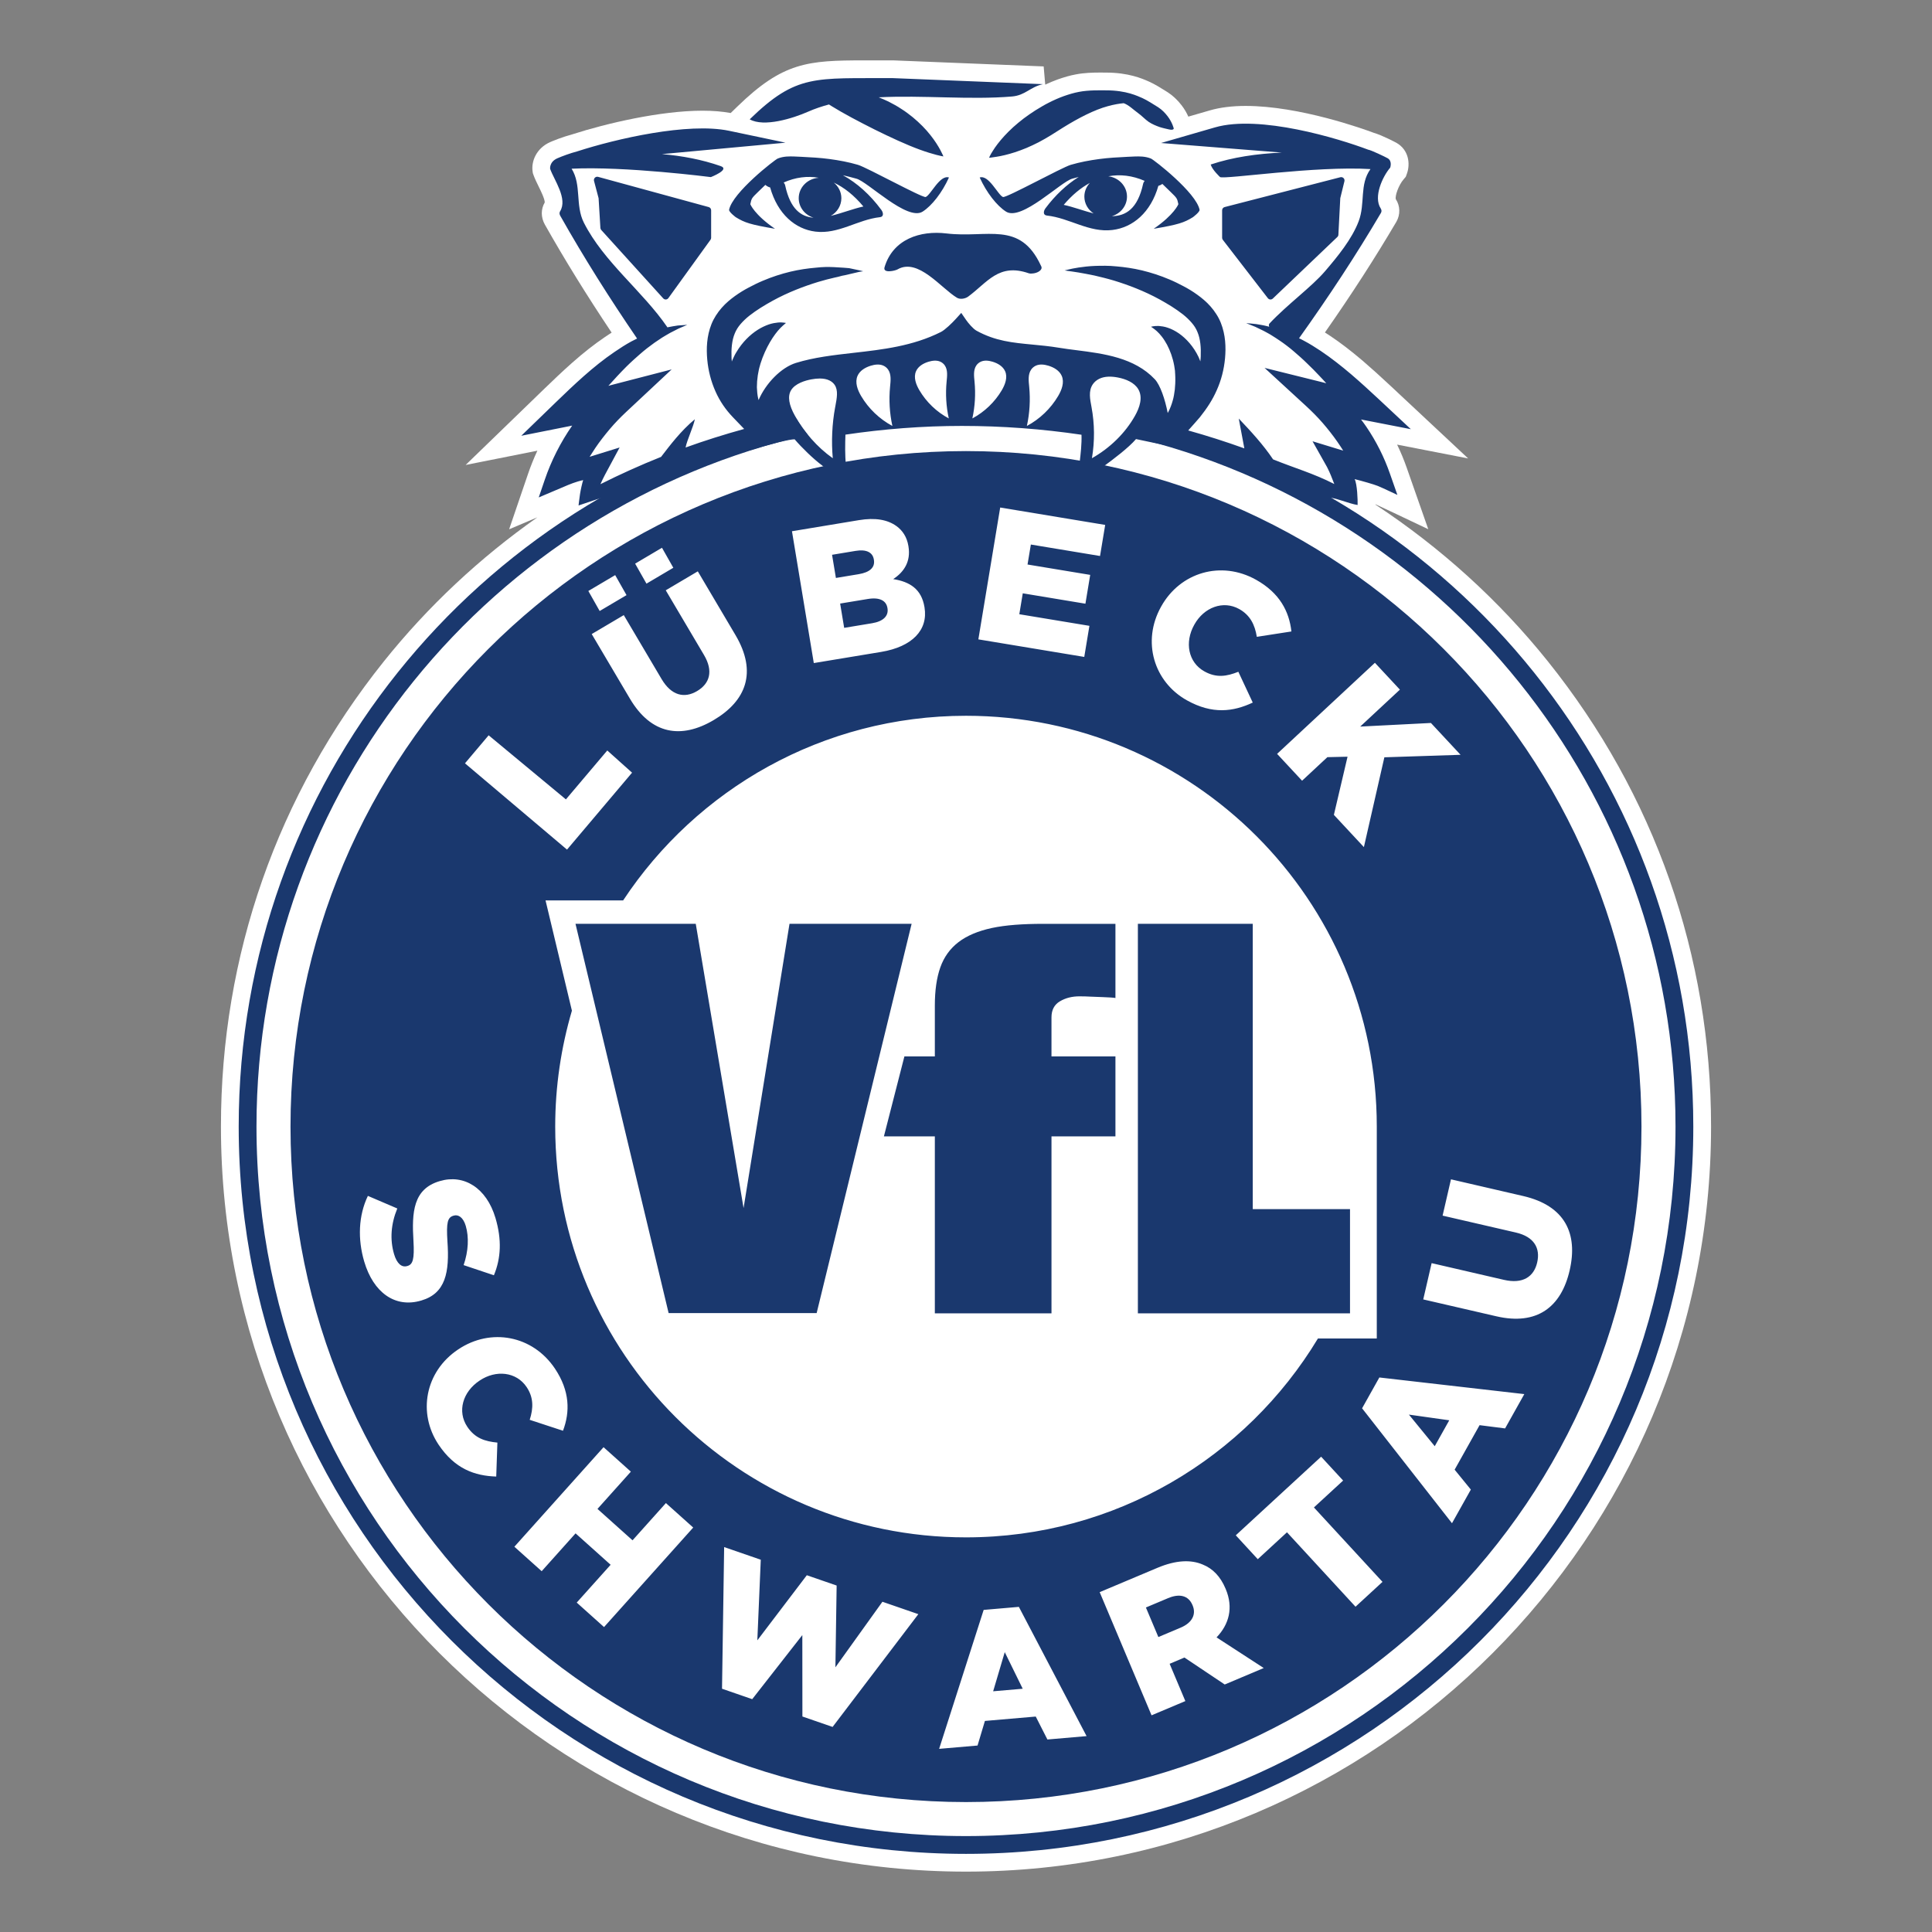
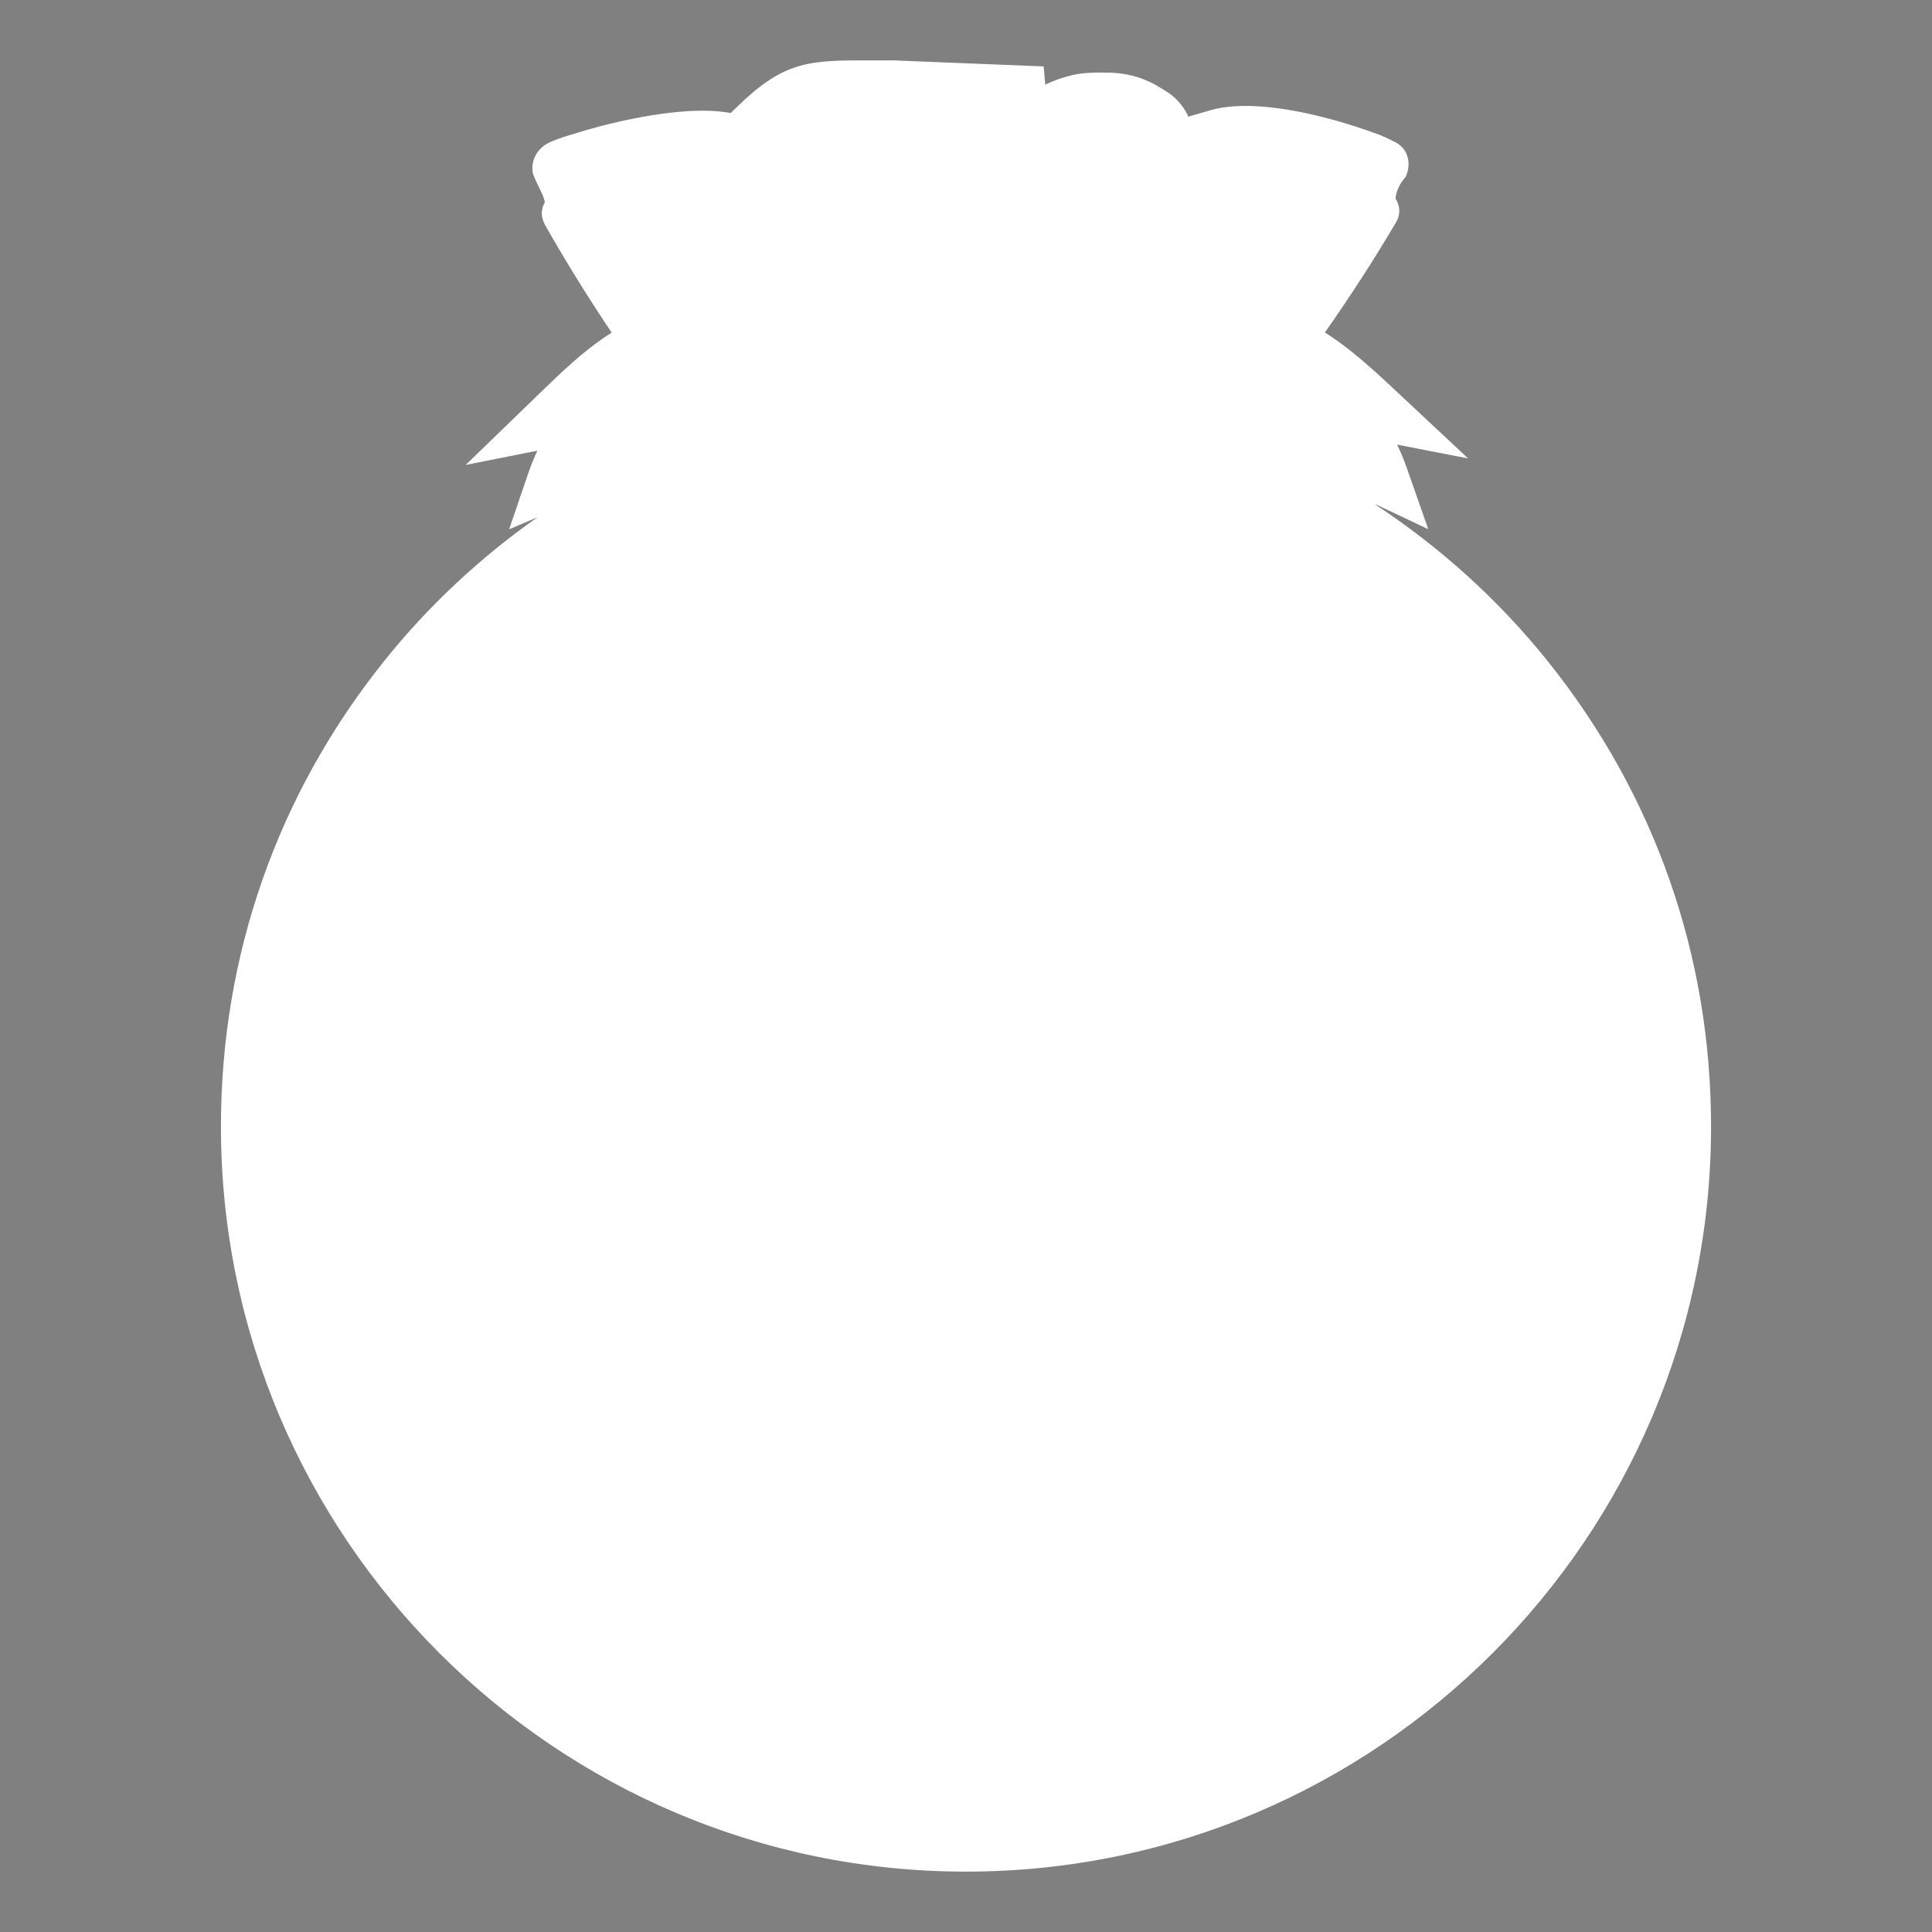
<svg xmlns="http://www.w3.org/2000/svg" version="1.1" id="svg2" x="0px" y="0px" width="320px" height="320px" viewBox="0 0 320 320" xml:space="preserve">
  <rect x="0" y="0" width="320" height="320" fill="#808080" stroke="none" />
  <g>
    <g>
      <g>
        <path fill="#FFFFFF" d="M256.39,109.558c-8.125-10.146-17.818-18.891-28.578-25.978c0.001-0.027,0.002-0.048,0.002-0.056     c0.679,0.31,1.677,0.776,2.385,1.111l6.367,3.019l-3.58-10.212c-0.454-1.298-0.984-2.566-1.58-3.8l11.766,2.291l-12.806-11.975     c-1.771-1.656-3.252-2.991-4.675-4.215c-1.96-1.661-3.648-2.952-5.324-4.078c-0.29-0.19-0.597-0.391-0.919-0.596     c4.393-6.28,8.276-12.296,11.823-18.316c0.696-1.191,0.652-2.661-0.083-3.765c-0.15-0.493,0.423-2.271,1.304-3.297l0.349-0.41     l0.185-0.507c0.593-1.639,0.311-3.938-1.711-5.106c-0.024-0.015-2.318-1.248-3.773-1.668c-1.67-0.625-12.271-4.455-21.222-4.455     c-2.233,0-4.224,0.247-5.902,0.732l-3.593,1.039c-0.238-0.541-0.589-1.189-1.091-1.844c-0.683-0.895-1.457-1.628-2.367-2.218     l-0.37-0.229c-0.781-0.488-1.759-1.098-2.643-1.491l-0.201-0.088c-0.973-0.426-3.248-1.423-6.956-1.423l-0.987-0.007     c-1.068,0-2.653,0.034-4.032,0.311c-0.906,0.166-1.849,0.43-2.992,0.833c-0.705,0.256-1.403,0.548-2.062,0.86l-0.261-3.019     l-24.869-1c0,0-1.452,0.001-2.073,0.001L143.116,10c-9.333,0-13.422,0.293-20.993,7.654l-1.098,1.068     c-1.367-0.257-2.937-0.387-4.671-0.387c-6.956,0-15.933,2.101-21.544,3.91c-1.728,0.466-3.215,1.088-3.634,1.269     c-2.383,1.031-3.206,3.262-2.958,4.899l0.042,0.279l0.094,0.266c0.22,0.621,0.523,1.239,0.844,1.892     c0.346,0.699,1.05,2.133,1.028,2.684c-0.655,1.11-0.651,2.471,0.02,3.665c3.315,5.868,6.95,11.746,11.059,17.889     c-0.402,0.258-0.788,0.517-1.16,0.771c-1.726,1.168-3.436,2.512-5.388,4.235c-1.653,1.464-3.248,2.991-4.726,4.422L77.125,77.012     l11.881-2.364c-0.588,1.262-1.106,2.553-1.555,3.868l-3.123,9.152l4.684-1.986c-9.518,6.694-18.123,14.725-25.453,23.89     c-17.64,22.062-26.964,48.694-26.964,77.021C36.595,254.641,91.954,310,159.999,310c68.047,0,123.406-55.359,123.406-123.406     C283.405,158.265,274.064,131.626,256.39,109.558z" />
      </g>
    </g>
    <g>
      <g>
-         <path fill="#1A386E" d="M240.042,235.245l-6.683-0.942l4.279,5.234L240.042,235.245z M193.465,264.706l-3.667,1.544l2.063,4.896     l3.696-1.558c1.9-0.801,2.606-2.196,1.979-3.682l-0.025-0.058C196.835,264.244,195.338,263.914,193.465,264.706 M166.419,273.647     l-1.922,6.483l4.897-0.422L166.419,273.647z M144.745,92.728l-0.01-0.063c-0.196-1.183-1.235-1.718-3.027-1.42l-3.893,0.646     l0.637,3.836l3.767-0.624C144.042,94.8,144.959,94.007,144.745,92.728 M146.996,100.752l-0.011-0.062     c-0.197-1.184-1.253-1.811-3.26-1.478l-4.571,0.756l0.668,4.024l4.632-0.767C146.277,102.923,147.206,102.033,146.996,100.752      M259.984,210.415c-1.399,6.068-5.396,9.165-12.144,7.605l-12.106-2.795l1.389-6.01l11.984,2.77     c3.11,0.716,4.949-0.499,5.498-2.879c0.549-2.377-0.508-4.26-3.528-4.959l-12.137-2.801l1.387-6.012l11.953,2.764     C259.243,199.707,261.385,204.346,259.984,210.415 M241.915,125.019l-12.62,0.414l-3.392,14.875l-4.97-5.341l2.263-9.634     l-3.341,0.077l-4.189,3.901l-4.139-4.446l16.202-15.085l4.139,4.446l-6.575,6.118l11.713-0.597L241.915,125.019z M213.898,104.59     l-5.729,0.889c-0.322-1.991-1.09-3.578-2.915-4.601c-2.679-1.497-5.847-0.261-7.421,2.555l-0.031,0.056     c-1.619,2.898-1.001,6.217,1.677,7.711c1.995,1.118,3.697,0.837,5.63,0.066l2.386,5.103c-3.208,1.505-6.672,1.993-10.91-0.376     c-5.463-3.052-7.501-9.737-4.276-15.505l0.031-0.056c3.146-5.629,9.905-7.647,15.696-4.409     C211.945,98.208,213.53,101.27,213.898,104.59 M183.054,86.942L182.2,92.09l-11.457-1.898l-0.551,3.308l10.38,1.719l-0.792,4.773     l-10.376-1.721l-0.574,3.464l11.612,1.923l-0.854,5.149l-17.541-2.908l3.617-21.838L183.054,86.942z M159.999,118.555     c37.578,0,68.04,30.461,68.04,68.039v35.104h-9.748c-11.909,19.736-33.556,32.938-58.292,32.938     c-37.576,0-68.039-30.462-68.039-68.041c0-6.669,0.978-13.107,2.766-19.196l-4.367-18.26h12.849     C115.382,130.717,136.267,118.555,159.999,118.555 M145.94,107.979l-11.149,1.846l-3.617-21.835l11.086-1.837     c2.718-0.45,4.748-0.082,6.227,0.987c1.008,0.73,1.725,1.799,1.972,3.295l0.01,0.061c0.419,2.528-0.754,4.261-2.529,5.42     c2.77,0.438,4.686,1.66,5.179,4.624l0.01,0.062C153.747,104.347,151.099,107.122,145.94,107.979 M118.212,119.266     c-5.361,3.169-10.355,2.414-13.88-3.549l-6.325-10.697l5.31-3.138l6.26,10.587c1.625,2.751,3.771,3.243,5.874,1.999     c2.104-1.239,2.734-3.303,1.158-5.972l-6.34-10.725l5.309-3.139l6.245,10.562C125.459,111.346,123.576,116.097,118.212,119.266      M111.523,94.041l-4.447,2.629l-1.878-3.315l4.447-2.629L111.523,94.041z M103.773,98.572l-4.448,2.629l-1.877-3.316l4.445-2.628     L103.773,98.572z M93.731,132.403l6.853-8.101l4.105,3.676l-10.773,12.744l-16.902-14.291l3.921-4.642L93.731,132.403z      M82.069,201.748c1.057,3.568,0.912,6.649-0.263,9.477l-5.015-1.682c0.796-2.324,0.902-4.64,0.351-6.503     c-0.418-1.41-1.228-1.919-1.986-1.697l-0.061,0.019c-0.97,0.288-1.182,1.132-0.987,4.24c0.37,5.149-0.319,8.617-4.292,9.793     l-0.06,0.018c-4.336,1.283-7.917-1.346-9.427-6.449c-1.1-3.721-0.966-7.614,0.604-10.888l4.871,2.085     c-1.055,2.563-1.25,5.135-0.532,7.567c0.463,1.562,1.257,2.241,2.167,1.97l0.06-0.016c0.878-0.264,1.16-1.097,0.983-4.142     c-0.293-4.78-0.041-8.609,4.325-9.903l0.062-0.018C76.811,194.453,80.575,196.705,82.069,201.748 M75.873,223.518l0.053-0.034     c5.36-3.584,12.299-2.316,15.99,3.2c2.488,3.723,2.513,7.17,1.332,10.294l-5.511-1.81c0.617-1.921,0.659-3.681-0.508-5.423     c-1.707-2.549-5.088-2.886-7.769-1.091l-0.053,0.035c-2.759,1.843-3.714,5.08-2.006,7.631c1.269,1.899,2.912,2.419,4.983,2.619     l-0.192,5.624c-3.541-0.115-6.85-1.252-9.55-5.285C69.162,234.072,70.38,227.196,75.873,223.518 M85.196,256.188L99.968,239.7     l4.523,4.053l-5.529,6.17l5.806,5.201l5.527-6.167l4.523,4.053l-14.771,16.483l-4.522-4.055l5.614-6.262l-5.807-5.203     l-5.612,6.266L85.196,256.188z M119.589,279.707l0.353-23.461l6.066,2.092l-0.57,13.354l8.196-10.784l4.94,1.706l-0.205,13.545     l7.788-10.858l5.949,2.055l-14.201,18.678l-5.002-1.727l-0.012-13.485l-8.301,10.615L119.589,279.707z M155.549,289.665     l7.376-23.014l5.831-0.503l11.216,21.408l-6.488,0.56l-1.932-3.801l-8.419,0.726l-1.221,4.074L155.549,289.665z M182.141,263.71     l9.55-4.021c3.084-1.302,5.565-1.385,7.509-0.556c1.676,0.666,2.942,1.983,3.788,3.993l0.026,0.06     c1.316,3.116,0.54,5.88-1.516,8.016l7.817,5.077l-6.462,2.727l-6.671-4.466l-0.058,0.025l-2.396,1.012l2.603,6.176l-5.598,2.357     L182.141,263.71z M213.164,253.796l-4.838,4.456l-3.641-3.956l14.134-13.021l3.646,3.951l-4.838,4.455l11.358,12.326     l-4.468,4.116L213.164,253.796z M225.604,233.26l2.86-5.107l24.01,2.755l-3.183,5.683l-4.227-0.539l-4.131,7.373l2.685,3.297     l-3.123,5.572L225.604,233.26z M271.88,186.594c0-61.789-50.09-111.881-111.881-111.881c-61.79,0-111.882,50.092-111.882,111.881     c0,61.791,50.092,111.885,111.882,111.885C221.79,298.479,271.88,248.385,271.88,186.594" />
-         <path fill="#1A386E" d="M167.618,15.982c2.223-0.189,3.008-1.585,5.126-2.042l-24.869-1.001     c-12.912,0.066-15.925-0.739-23.701,6.824c2.358,1.344,7.157-0.154,9.685-1.27c1.101-0.486,2.254-0.872,3.444-1.19     c0.141,0.088,0.275,0.172,0.424,0.268c0.99,0.615,2.136,1.264,3.352,1.921c1.211,0.664,2.504,1.304,3.789,1.962     c2.584,1.278,5.246,2.517,7.457,3.323c1.101,0.403,2.074,0.697,2.783,0.879c0.704,0.188,1.149,0.252,1.149,0.252     s-0.636-1.646-2.167-3.552c-0.754-0.963-1.749-1.979-2.919-2.948c-0.594-0.472-1.215-0.958-1.897-1.376     c-0.66-0.452-1.387-0.825-2.106-1.206c-0.538-0.253-1.079-0.491-1.625-0.707C152.8,15.741,160.675,16.572,167.618,15.982      M129.803,30.225c1.97-0.869,3.928-1.114,5.819-0.775c-1.852,0.1-3.329,1.576-3.329,3.38c0,1.508,1.034,2.789,2.455,3.228     c-2.103-0.162-3.853-1.452-4.689-5.31C130.016,30.541,129.923,30.37,129.803,30.225 M137.598,35.755     c1.05-0.589,1.758-1.678,1.758-2.926c0-1.036-0.489-1.962-1.253-2.585c1.737,0.813,3.387,2.141,4.902,3.956     C141.318,34.568,139.422,35.324,137.598,35.755 M124.275,33.82c0.209-0.985,0.209-0.985,1.318-2.066l1.173-1.132     c0.216,0.185,0.464,0.333,0.717,0.403c0.026,0.008,0.051,0.015,0.075,0.021c1.241,4.42,4.167,6.905,7.496,7.316     c3.83,0.471,6.992-1.988,10.701-2.392c0.636-0.07,0.577-0.721,0.228-1.198c-1.87-2.538-4.046-4.47-6.373-5.748     c0.782,0.179,1.552,0.382,2.232,0.569c1.87,0.479,8.42,7.088,10.978,5.456c1.525-0.973,3.228-3.149,4.357-5.651     c-1.515-0.5-3.033,2.935-3.86,3.234c-0.646,0.117-9.66-4.857-11.21-5.331c-1.554-0.456-3.134-0.749-4.707-0.959     c-1.571-0.215-3.144-0.29-4.701-0.371c-0.775-0.021-1.521-0.105-2.45-0.039c-0.456,0.042-0.946,0.128-1.431,0.326     c-0.473,0.184-7.502,5.641-8.06,8.499c0,0.396,1.102,1.212,1.102,1.212c1.471,0.908,2.411,1.226,6.502,1.923     C124.935,35.54,124.275,33.82,124.275,33.82 M180.511,30.301c-0.562,0.6-0.907,1.391-0.907,2.26c0,1.158,0.609,2.183,1.537,2.793     c-1.688-0.44-3.41-1.091-4.956-1.422C177.53,32.341,178.985,31.124,180.511,30.301 M186.665,32.561     c0-1.727-1.35-3.152-3.093-3.362c1.955-0.365,3.98-0.128,6.016,0.758c-0.123,0.144-0.214,0.316-0.259,0.521     c-0.902,4.104-2.855,5.304-5.175,5.327C185.606,35.385,186.665,34.09,186.665,32.561 M177.608,29.593     c0.334-0.092,0.69-0.187,1.059-0.282c-2.002,1.26-3.87,3.002-5.508,5.192c-0.354,0.477-0.414,1.129,0.231,1.198     c3.766,0.402,6.978,2.863,10.864,2.391c3.383-0.409,6.354-2.896,7.609-7.314c0.027-0.008,0.054-0.015,0.08-0.022     c0.2-0.054,0.399-0.16,0.581-0.29l1.331,1.289c1.111,1.082,1.111,1.082,1.32,2.066c0,0-0.662,1.72-4.086,4.073     c4.089-0.697,5.03-1.015,6.5-1.923c0,0,1.103-0.817,1.103-1.212c-0.558-2.858-7.587-8.315-8.061-8.499     c-0.486-0.198-0.974-0.285-1.432-0.326c-0.925-0.067-1.672,0.018-2.448,0.039c-1.559,0.081-3.13,0.156-4.703,0.371     c-1.573,0.21-3.151,0.503-4.705,0.959c-1.55,0.474-10.563,5.448-11.211,5.331c-0.826-0.3-2.346-3.735-3.862-3.234     c1.133,2.502,2.835,4.678,4.359,5.651C169.188,36.682,175.738,30.072,177.608,29.593 M172.47,44.124     c-0.005-0.013-0.011-0.023-0.018-0.036c-0.011-0.035-0.028-0.069-0.05-0.102c-3.476-7.48-8.871-4.504-15.626-5.319     c-4.38-0.528-8.875,0.956-10.266,5.587c-0.327,1.089,1.769,0.589,2.138,0.373c3.416-1.987,7.231,3.125,9.863,4.694     c0.532,0.314,1.376,0.153,1.848-0.194c3.207-2.362,5.059-5.594,10.049-3.859c0.157,0.055,0.343,0.06,0.533,0.036     C171.789,45.275,172.749,44.738,172.47,44.124 M194.41,21.282c0,0-0.226-0.998-1.019-2.03c-0.395-0.516-0.908-1.065-1.569-1.493     c-0.668-0.415-1.835-1.17-2.6-1.51c-0.771-0.321-2.62-1.292-6.041-1.285c-0.854-0.004-2.896-0.061-4.472,0.254     c-0.845,0.156-1.688,0.413-2.522,0.708c-0.834,0.301-1.651,0.66-2.436,1.063c-0.783,0.383-1.543,0.862-2.236,1.278     c-0.685,0.438-1.341,0.893-1.963,1.358c-0.616,0.474-1.195,0.954-1.73,1.434c-0.53,0.489-1.018,0.968-1.451,1.44     c-0.867,0.946-1.527,1.826-1.941,2.511c-0.439,0.664-0.607,1.122-0.607,1.122s0.489-0.037,1.246-0.169     c0.779-0.118,1.84-0.361,3.049-0.751c0.603-0.195,1.238-0.436,1.902-0.706c0.655-0.28,1.334-0.597,2.021-0.949     c0.681-0.359,1.371-0.755,2.058-1.178c0.648-0.411,1.311-0.827,1.97-1.244c2.598-1.613,5.204-2.949,7.41-3.545     c1.01-0.283,1.929-0.434,2.64-0.497c0.854,0.307,1.559,1.041,2.35,1.612c0.644,0.457,1.183,1.061,1.779,1.473     c0.601,0.405,1.249,0.658,1.826,0.866c0.588,0.188,1.113,0.288,1.503,0.383C194.41,21.63,194.41,21.282,194.41,21.282      M187.983,68.88c-1.605,2.844-4.099,5.302-7.125,7.016c0.474-2.812,0.452-5.678-0.068-8.467c-0.234-1.267-0.548-2.664,0.21-3.777     c0.259-0.381,0.633-0.699,1.072-0.913c0.918-0.446,2.032-0.411,3.04-0.222c1.381,0.257,2.777,0.849,3.424,1.951     C189.327,65.821,188.765,67.497,187.983,68.88 M175.26,65.597c-1.231,2.083-3.041,3.816-5.177,4.956     c0.465-2.122,0.594-4.316,0.386-6.477c-0.097-0.983-0.237-2.068,0.332-2.876c0.194-0.276,0.465-0.498,0.773-0.637     c0.644-0.289,1.394-0.196,2.068,0.006c0.919,0.277,1.832,0.808,2.216,1.688C176.325,63.335,175.859,64.584,175.26,65.597      M165.923,64.643c-1.16,1.958-2.864,3.589-4.871,4.661c0.437-1.996,0.56-4.059,0.361-6.094c-0.089-0.924-0.221-1.946,0.313-2.704     c0.184-0.259,0.437-0.47,0.728-0.6c0.604-0.271,1.31-0.185,1.946,0.006c0.862,0.259,1.725,0.759,2.084,1.587     C166.924,62.514,166.484,63.689,165.923,64.643 M157.148,69.304c-2.007-1.071-3.711-2.702-4.867-4.661     c-0.563-0.954-1.001-2.129-0.562-3.144c0.357-0.828,1.218-1.328,2.082-1.587c0.636-0.19,1.342-0.277,1.946-0.006     c0.289,0.13,0.543,0.34,0.728,0.6c0.534,0.758,0.402,1.78,0.313,2.704C156.59,65.245,156.711,67.308,157.148,69.304      M147.807,70.553c-2.133-1.14-3.946-2.873-5.176-4.956c-0.598-1.013-1.063-2.261-0.597-3.341c0.38-0.88,1.297-1.411,2.214-1.688     c0.675-0.202,1.426-0.295,2.068-0.006c0.309,0.139,0.578,0.36,0.773,0.637c0.569,0.808,0.428,1.894,0.334,2.876     C147.212,66.237,147.343,68.431,147.807,70.553 M138.366,67.252l-0.043,0.226c-0.509,2.722-0.638,5.667-0.387,8.42     c-2.619-1.844-4.757-4.354-6.255-7.009c-1.025-1.818-1.25-3.239-0.673-4.227c0.686-1.169,2.41-1.648,3.38-1.828     c0.502-0.093,0.969-0.141,1.388-0.141c0.629,0,1.165,0.106,1.597,0.316c0.357,0.173,0.666,0.434,0.869,0.733     C138.856,64.644,138.618,65.91,138.366,67.252 M230.256,27.774c0,0,0.396-1.091-0.415-1.562c-0.393-0.226-2.773-1.368-3.227-1.42     c-4.916-1.861-17.983-5.831-25.382-3.69l-8.927,2.584l20.002,1.587c-4.108,0.185-8.133,0.759-11.78,1.978     c0.264,0.895,1.558,2.08,1.558,2.08c0.834,0.403,15.809-1.883,24.909-1.326c-1.862,2.577-0.825,5.667-1.959,8.654     c-1.129,2.973-3.507,5.858-5.584,8.282c-2.207,2.581-6.253,5.508-9.187,8.647c-0.138,0.146-0.117,0.343-0.042,0.529     c-0.167-0.042-0.329-0.082-0.494-0.127c-0.543-0.139-1.12-0.214-1.666-0.313c-0.549-0.067-1.101-0.109-1.655-0.152l1.507,0.606     c0.478,0.237,0.945,0.446,1.408,0.682c0.45,0.257,0.917,0.478,1.342,0.76c0.429,0.282,0.864,0.53,1.273,0.826     c0.406,0.292,0.83,0.558,1.217,0.876c0.387,0.308,0.786,0.601,1.153,0.934c0.745,0.641,1.487,1.287,2.179,1.975     c0.712,0.674,1.399,1.372,2.065,2.085c0.384,0.396,0.752,0.807,1.121,1.213c-0.225-0.057-0.446-0.121-0.671-0.177l-9.55-2.371     l6.854,6.297c0.971,0.892,1.897,1.824,2.757,2.809c0.854,0.987,1.661,2.01,2.404,3.07c0.351,0.502,0.687,1.014,1.013,1.53     l-5.083-1.552l2.408,4.278c0.606,1.2,0.691,1.558,1.198,2.804c-3.445-1.761-6.535-2.626-10.138-4.081     c-1.633-2.434-3.656-4.63-5.686-6.761c0.307,1.645,0.615,3.291,0.924,4.937c-3.055-1.099-6.151-2.09-9.296-2.969     c0.2-0.196,1.927-2.184,1.927-2.184c1.174-1.477,2.087-2.859,2.808-4.501c0.728-1.624,1.195-3.422,1.364-5.271     c0.164-1.809,0.098-3.857-0.698-5.872c-0.191-0.482-0.471-1.017-0.731-1.413c-0.303-0.481-0.631-0.91-0.966-1.29     c-0.68-0.775-1.436-1.399-2.195-1.945c-0.762-0.553-1.511-1.005-2.307-1.421c-0.686-0.366-1.518-0.782-2.29-1.102     c-1.542-0.66-3.084-1.149-4.56-1.508c-1.478-0.354-2.904-0.55-4.211-0.665c-1.305-0.14-2.513-0.114-3.57-0.081     c-1.06,0.041-1.973,0.156-2.72,0.266c-0.748,0.109-1.326,0.244-1.72,0.336c-0.39,0.097-0.599,0.148-0.599,0.148     s0.213,0.032,0.61,0.09c0.398,0.042,0.979,0.149,1.705,0.254c0.729,0.116,1.603,0.297,2.592,0.491     c0.986,0.233,2.089,0.495,3.262,0.844c2.344,0.718,4.999,1.714,7.607,3.147c0.65,0.365,1.24,0.7,1.963,1.155     c0.615,0.388,1.249,0.832,1.816,1.272c0.574,0.447,1.075,0.934,1.499,1.424c0.22,0.253,0.395,0.497,0.541,0.728     c0.196,0.315,0.297,0.537,0.419,0.834c0.474,1.129,0.587,2.54,0.528,4.025c-0.013,0.268-0.038,0.533-0.062,0.798     c-0.1-0.243-0.2-0.484-0.298-0.724c-0.834-1.738-2.038-3.06-3.266-3.917c-0.623-0.422-1.235-0.735-1.812-0.924     c-0.567-0.204-1.096-0.261-1.51-0.301c-0.425-0.014-0.743,0.021-0.965,0.061c-0.21,0.043-0.325,0.065-0.325,0.065     s0.096,0.067,0.273,0.192c0.178,0.1,0.409,0.312,0.687,0.538c0.273,0.241,0.563,0.564,0.854,0.936     c0.293,0.373,0.569,0.82,0.837,1.303c0.521,0.984,0.962,2.198,1.189,3.46l0.065,0.413l0.043,0.302l0.022,0.152l0.011,0.075     l0.006,0.039c0.004,0.018-0.03-0.122-0.016-0.059v0.008l0.001,0.016c0.017,0.347,0.052,0.688,0.053,1.031     c0.02,0.683-0.018,1.354-0.082,2.003c-0.086,0.645-0.176,1.277-0.358,1.868c-0.166,0.591-0.378,1.159-0.64,1.688     c-0.051,0.111-0.116,0.217-0.176,0.325c-0.445-2.305-1.258-4.655-2.135-5.585c-3.384-3.593-8.468-4.242-12.95-4.814     c-1.012-0.128-2.004-0.254-2.957-0.413c-1.532-0.253-2.968-0.388-4.353-0.519c-3.303-0.312-6.151-0.58-9.271-2.296     c-0.589-0.324-1.384-1.285-1.749-1.812l-0.782-1.138l-0.924,1.021c-0.586,0.646-1.767,1.796-2.444,2.137     c-4.666,2.344-9.645,2.909-14.459,3.455c-3.364,0.381-6.543,0.742-9.558,1.671c-2.443,0.753-5.007,3.387-6.183,6.152     c-0.019-0.081-0.046-0.153-0.062-0.235c-0.141-0.604-0.195-1.243-0.22-1.889c0-0.653,0.051-1.313,0.152-1.981     c0.082-0.325,0.106-0.678,0.187-0.991l0.076-0.302l0.061-0.208c0.036-0.132,0.072-0.287,0.127-0.453     c0.404-1.287,0.967-2.506,1.551-3.513c0.587-1.006,1.21-1.824,1.742-2.367c0.271-0.249,0.49-0.49,0.663-0.611     c0.169-0.146,0.258-0.224,0.258-0.224s-0.115-0.025-0.337-0.051c-0.226-0.028-0.558-0.059-0.987-0.018     c-0.423,0.043-0.95,0.123-1.526,0.319c-0.567,0.201-1.204,0.487-1.835,0.891c-1.265,0.806-2.546,2.043-3.523,3.692     c-0.234,0.345-0.528,1.004-0.67,1.319c-0.037,0.079-0.06,0.16-0.09,0.239c-0.017-0.203-0.04-0.404-0.049-0.608     c-0.058-1.486,0.058-2.897,0.53-4.025c0.124-0.298,0.225-0.52,0.42-0.834c0.145-0.229,0.322-0.474,0.539-0.729     c0.426-0.49,0.929-0.978,1.501-1.424c0.565-0.441,1.202-0.884,1.818-1.272c0.719-0.455,1.308-0.79,1.959-1.153     c2.607-1.435,5.263-2.431,7.607-3.148c1.176-0.348,1.684-0.47,2.672-0.703c0.988-0.195,1-0.285,1.728-0.4l2.42-0.565     c0.401-0.059,0.611-0.09,0.611-0.09s-0.206-0.052-0.599-0.148c-0.392-0.093-0.392-0.093-1.726-0.367c0,0-1.456-0.129-2.516-0.171     c-1.057-0.042-1.722-0.045-3.028,0.095c-1.309,0.114-2.731,0.311-4.21,0.665c-1.477,0.358-3.019,0.848-4.56,1.507     c-0.774,0.321-1.606,0.736-2.292,1.101c-0.795,0.417-1.542,0.871-2.307,1.421c-0.757,0.547-1.516,1.171-2.192,1.947     c-0.335,0.379-0.664,0.808-0.969,1.29c-0.257,0.396-0.536,0.93-0.729,1.413c-0.797,2.015-0.862,4.063-0.698,5.871     c0.166,1.85,0.636,3.647,1.36,5.271c0.726,1.643,1.697,3.033,2.868,4.259c0,0,1.613,1.696,1.885,1.964     c-3.28,0.907-6.52,1.924-9.702,3.074c0.242-1.262,1.293-3.42,1.535-4.682c-2.327,1.925-4.145,4.351-5.596,6.234     c-3.416,1.365-6.765,2.874-10.043,4.521c0.246-0.551,0.498-1.086,0.761-1.576l2.418-4.5l-4.97,1.542     c0.305-0.489,0.617-0.975,0.938-1.452c0.737-1.095,1.554-2.131,2.399-3.137c0.847-1.004,1.763-1.946,2.716-2.838l7.537-7.048     l-9.901,2.562c-0.193,0.05-0.385,0.107-0.58,0.158c0.982-1.094,1.973-2.171,3.003-3.201c0.354-0.365,0.733-0.693,1.099-1.044     c0.368-0.355,0.766-0.657,1.134-1.008c0.762-0.667,1.559-1.293,2.388-1.88l1.271-0.854c0.432-0.273,0.881-0.517,1.328-0.782     l1.38-0.705l1.461-0.631c-0.531,0.029-1.061,0.068-1.588,0.117c-0.527,0.084-1.069,0.161-1.602,0.279     c-0.033,0.008-0.068,0.019-0.102,0.027c-0.006-0.012-0.006-0.025-0.013-0.038c-4.093-5.974-10.522-10.788-13.817-17.299     c-1.468-2.899-0.35-6.25-2.035-8.945c8.925-0.43,23.065,1.392,23.065,1.392s3.248-1.259,1.624-1.825     c-3.125-1.089-6.397-1.699-9.72-1.985l20.445-1.889c0,0,0.115,0-9.336-1.973c-6.815-1.421-18.727,1.332-25.116,3.4     c-1.239,0.329-2.516,0.807-3.298,1.146c-1.393,0.603-1.218,1.764-1.218,1.764c0.654,1.849,2.952,4.947,1.642,7.039     c-0.151,0.242-0.087,0.513,0.038,0.736c3.97,7.025,8.19,13.693,12.721,20.327c-0.321,0.158-0.644,0.313-0.958,0.483     c-0.961,0.522-1.874,1.119-2.775,1.731c-1.803,1.221-3.482,2.587-5.085,4.002c-1.601,1.417-3.131,2.879-4.631,4.333l-5.732,5.552     l8.018-1.596c0.139-0.027,0.275-0.06,0.413-0.087c-1.928,2.773-3.462,5.803-4.542,8.97l-0.998,2.927l4.87-2.064     c0,0,1.324-0.564,2.49-0.803c-0.149,0.424-0.412,1.589-0.524,2.324c-0.121,0.801-0.242,1.877-0.242,1.877     s32.224-10.961,35.792-10.961c1.154,1.362,3.066,3.221,4.536,4.32c1.402,1.143,2.022,1.57,3.533,2.616l1.044,0.812     c0,0-0.427-2.376-0.618-3.562c-0.174-1.471-0.134-3.488-0.083-4.958c6.331-0.939,12.772-1.444,19.287-1.444     c6.674,0,13.298,0.498,19.813,1.462c0.053,1.521-0.136,3.188-0.324,4.708c-0.252,1.264-0.957,3.833-0.957,3.833     s2.343-1.432,4.95-3.31c1.552-1.133,4.152-3.091,5.36-4.514c11.124,2.33,19.92,4.1,29.354,9.749h2.443     c0.836-0.232,3.415,0.955,4.907,1.169c0.025-0.773-0.055-3.442-0.493-4.286c1.213,0.302,3.182,0.864,3.854,1.136     c0.676,0.272,3.227,1.481,3.227,1.481l-1.249-3.562c-0.937-2.682-2.236-5.289-3.899-7.734c-0.274-0.407-0.574-0.804-0.871-1.202     c0.111,0.021,0.227,0.047,0.341,0.069l7.907,1.541l-5.328-4.982c-1.477-1.381-2.991-2.763-4.57-4.119     c-1.586-1.346-3.248-2.664-5.039-3.868c-0.9-0.594-1.816-1.18-2.798-1.694c-0.251-0.145-0.521-0.267-0.786-0.398     c0.003-0.005,0.01-0.007,0.013-0.01c4.834-6.775,9.328-13.575,13.557-20.755c0.142-0.242,0.104-0.512-0.04-0.735     C227.438,32.606,229.004,29.235,230.256,27.774 M202.838,34.297c-0.242,0.062-0.416,0.281-0.416,0.534v4.557     c0,0.122,0.041,0.24,0.117,0.338l7.458,9.664c0.097,0.124,0.242,0.201,0.396,0.213c0.014,0.001,0.027,0.001,0.042,0.001     c0.14,0,0.277-0.053,0.383-0.152l10.69-10.2c0.104-0.097,0.164-0.23,0.171-0.372l0.313-6.058l0.687-2.8     c0.047-0.189-0.01-0.387-0.146-0.525c-0.141-0.136-0.339-0.19-0.529-0.142L202.838,34.297z M110.706,49.375l6.977-9.664     c0.066-0.094,0.104-0.208,0.104-0.324v-4.557c0-0.249-0.166-0.467-0.405-0.533l-18.314-5.004c-0.192-0.053-0.396,0-0.535,0.14     c-0.14,0.139-0.194,0.343-0.145,0.533l0.758,2.863l0.298,4.926c0.007,0.125,0.058,0.243,0.141,0.336l10.267,11.332     c0.104,0.116,0.254,0.181,0.409,0.181c0.01,0,0.02,0,0.03,0C110.455,49.594,110.609,49.511,110.706,49.375" />
-         <path fill="#1A386E" d="M135.263,217.489l15.73-64.474h-20.226l-7.608,47.083l-7.919-47.083H95.32l15.425,64.474H135.263z      M174.158,188.221h10.594v-13.247h-10.594v-6.467c0-1.223,0.465-2.109,1.396-2.658c0.93-0.55,2.002-0.824,3.22-0.824     c0.714,0,1.305,0.017,1.771,0.047c0.466,0.033,3.7,0.104,4.207,0.228v-12.283h-11.988c-3.364,0-6.191,0.202-8.479,0.688     c-2.292,0.494-4.132,1.271-5.529,2.342c-1.394,1.068-2.396,2.458-3.004,4.167c-0.609,1.711-0.913,3.819-0.913,6.327v8.435h-5.042     l-3.395,13.247h8.437v29.312h19.32V188.221z M223.604,217.533v-17.263h-16.108v-47.255h-19.027v64.519L223.604,217.533z" />
-         <path fill="#1A386E" d="M179.159,67.662c-0.007-0.001-0.013-0.003-0.019-0.003v2.981c0.006,0.002,0.012,0.003,0.019,0.004V67.662     z M280.464,186.594c0-56.91-39.474-104.562-92.528-117.163v2.749h-1.176c52.001,12.114,90.757,58.722,90.757,114.414     c0,64.905-52.613,117.518-117.518,117.518c-64.902,0-117.517-52.612-117.517-117.518c0-55.91,39.009-102.682,91.322-114.572     c-0.681-0.834-1.314-1.694-1.854-2.591C78.918,82.05,39.536,129.699,39.536,186.594c0,66.531,53.933,120.466,120.463,120.466     C226.53,307.06,280.464,253.125,280.464,186.594" />
-       </g>
+         </g>
    </g>
  </g>
</svg>